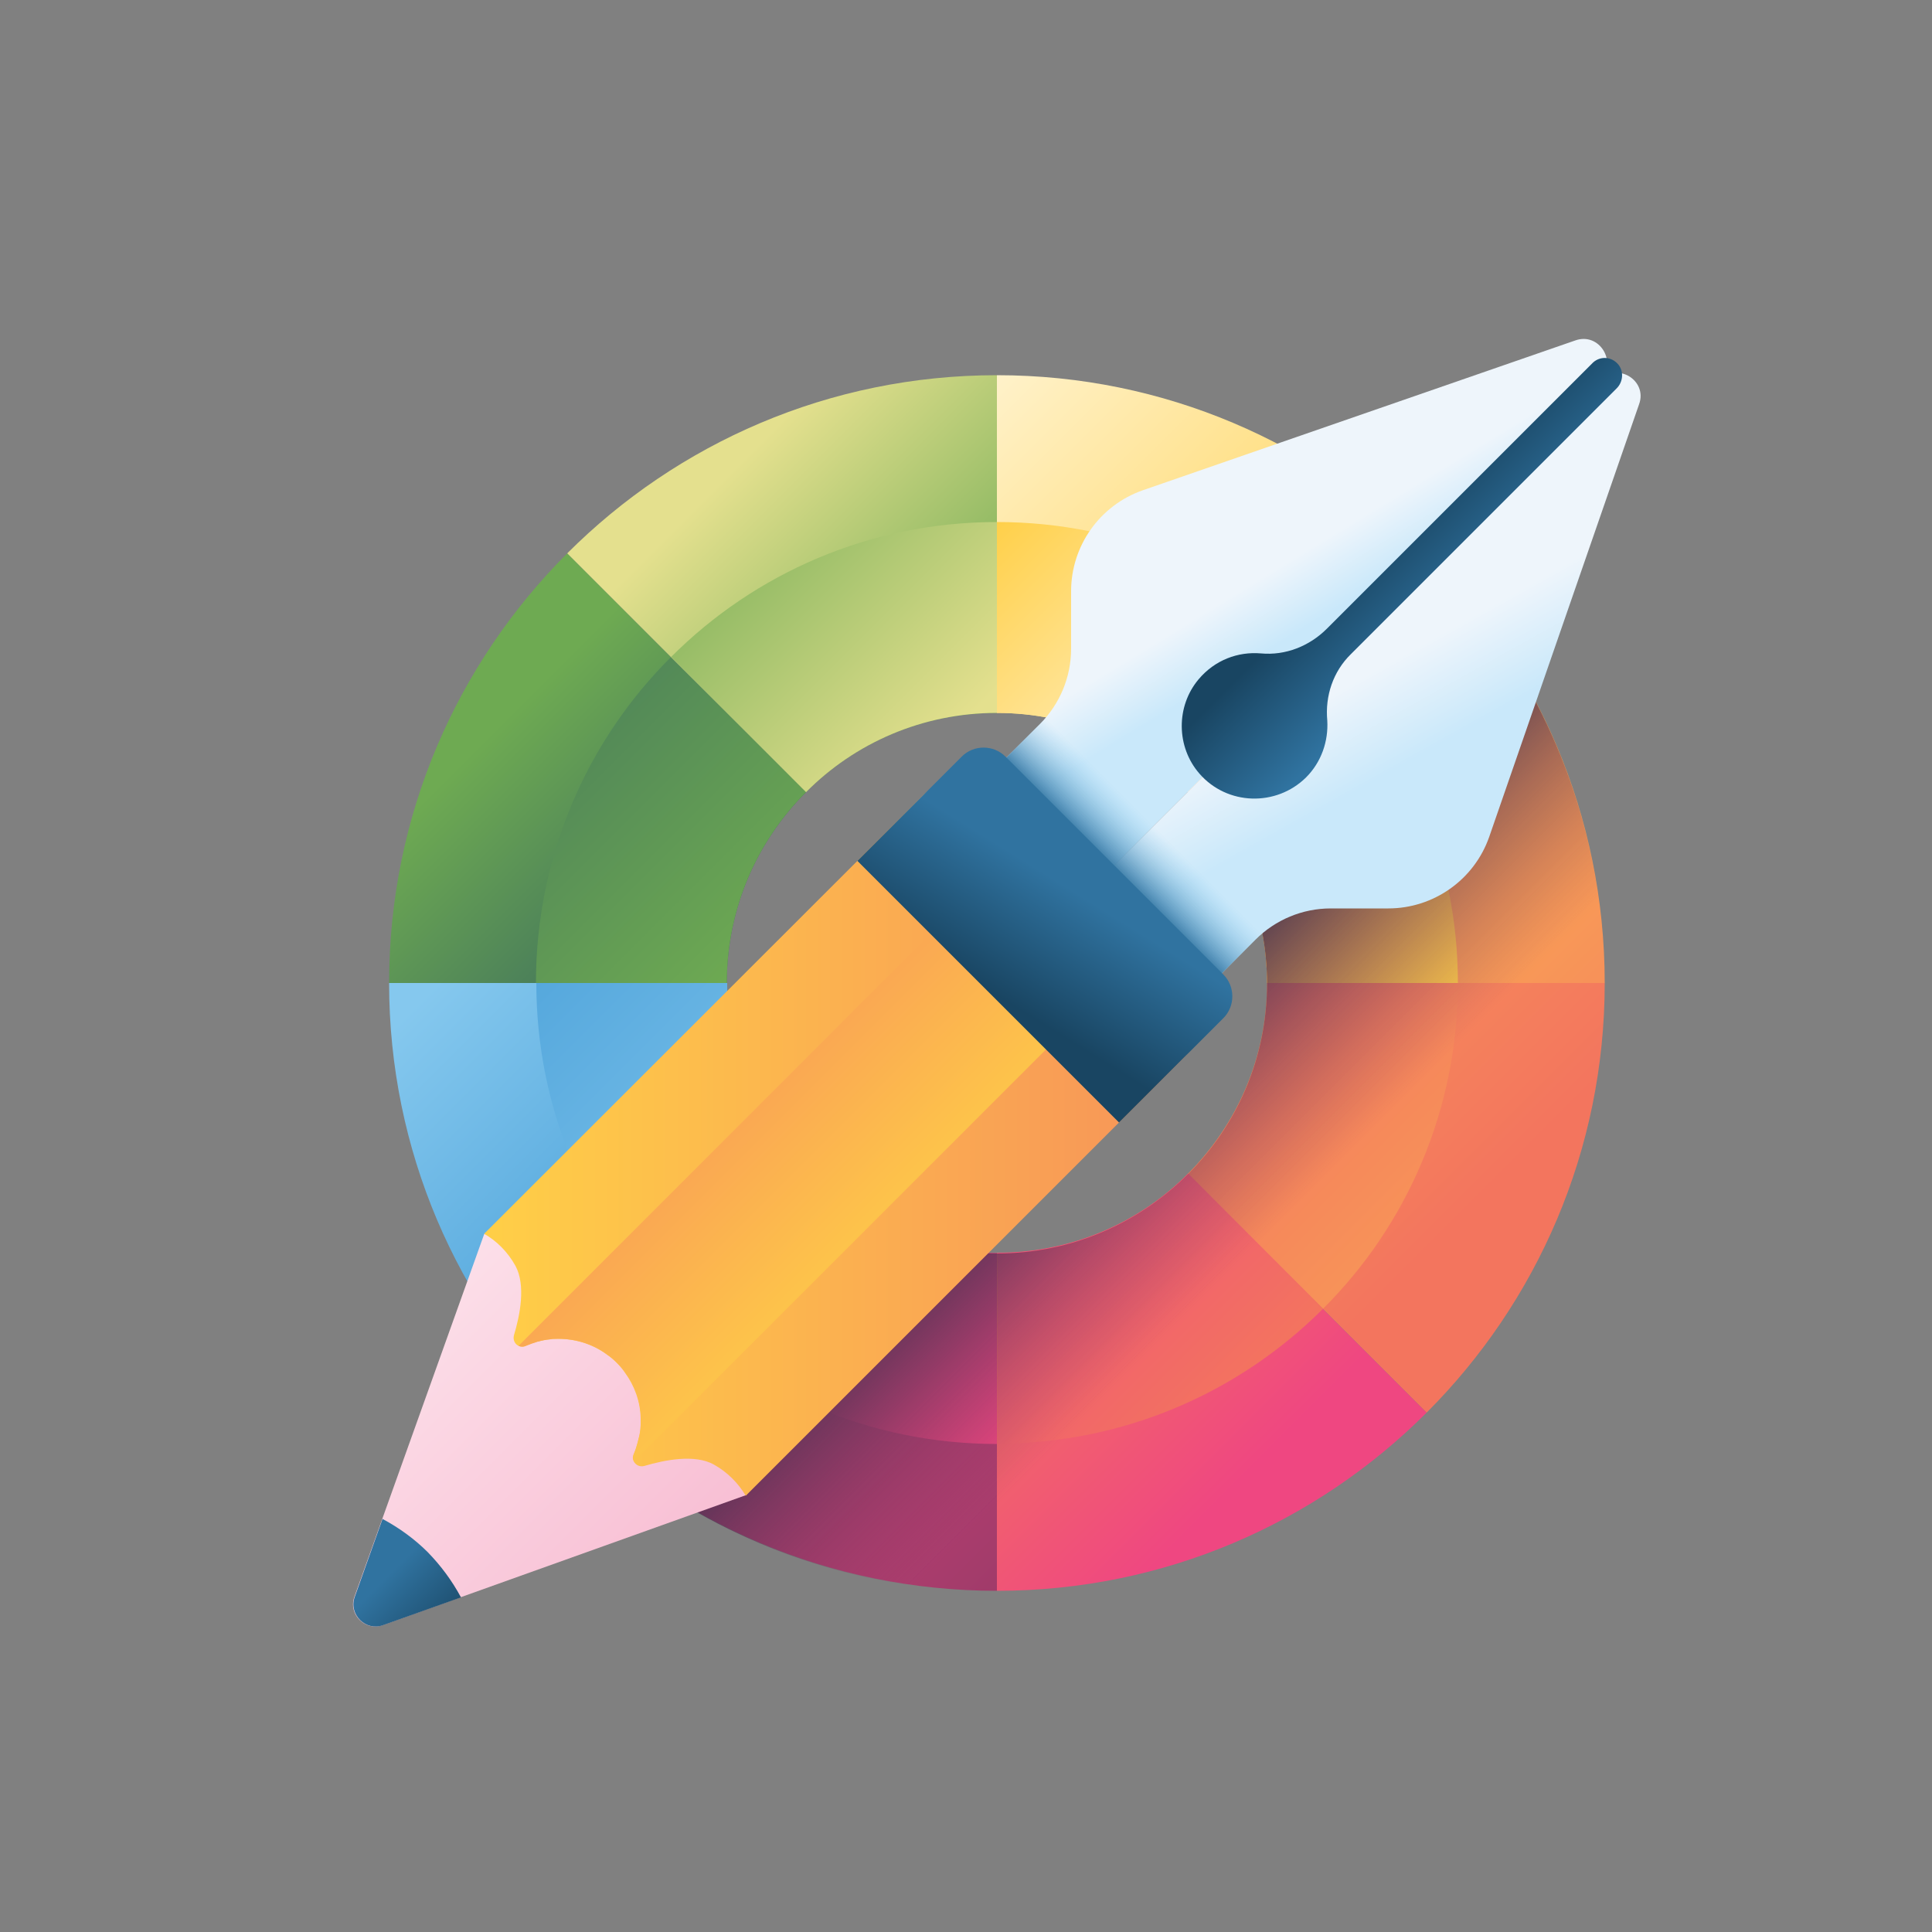
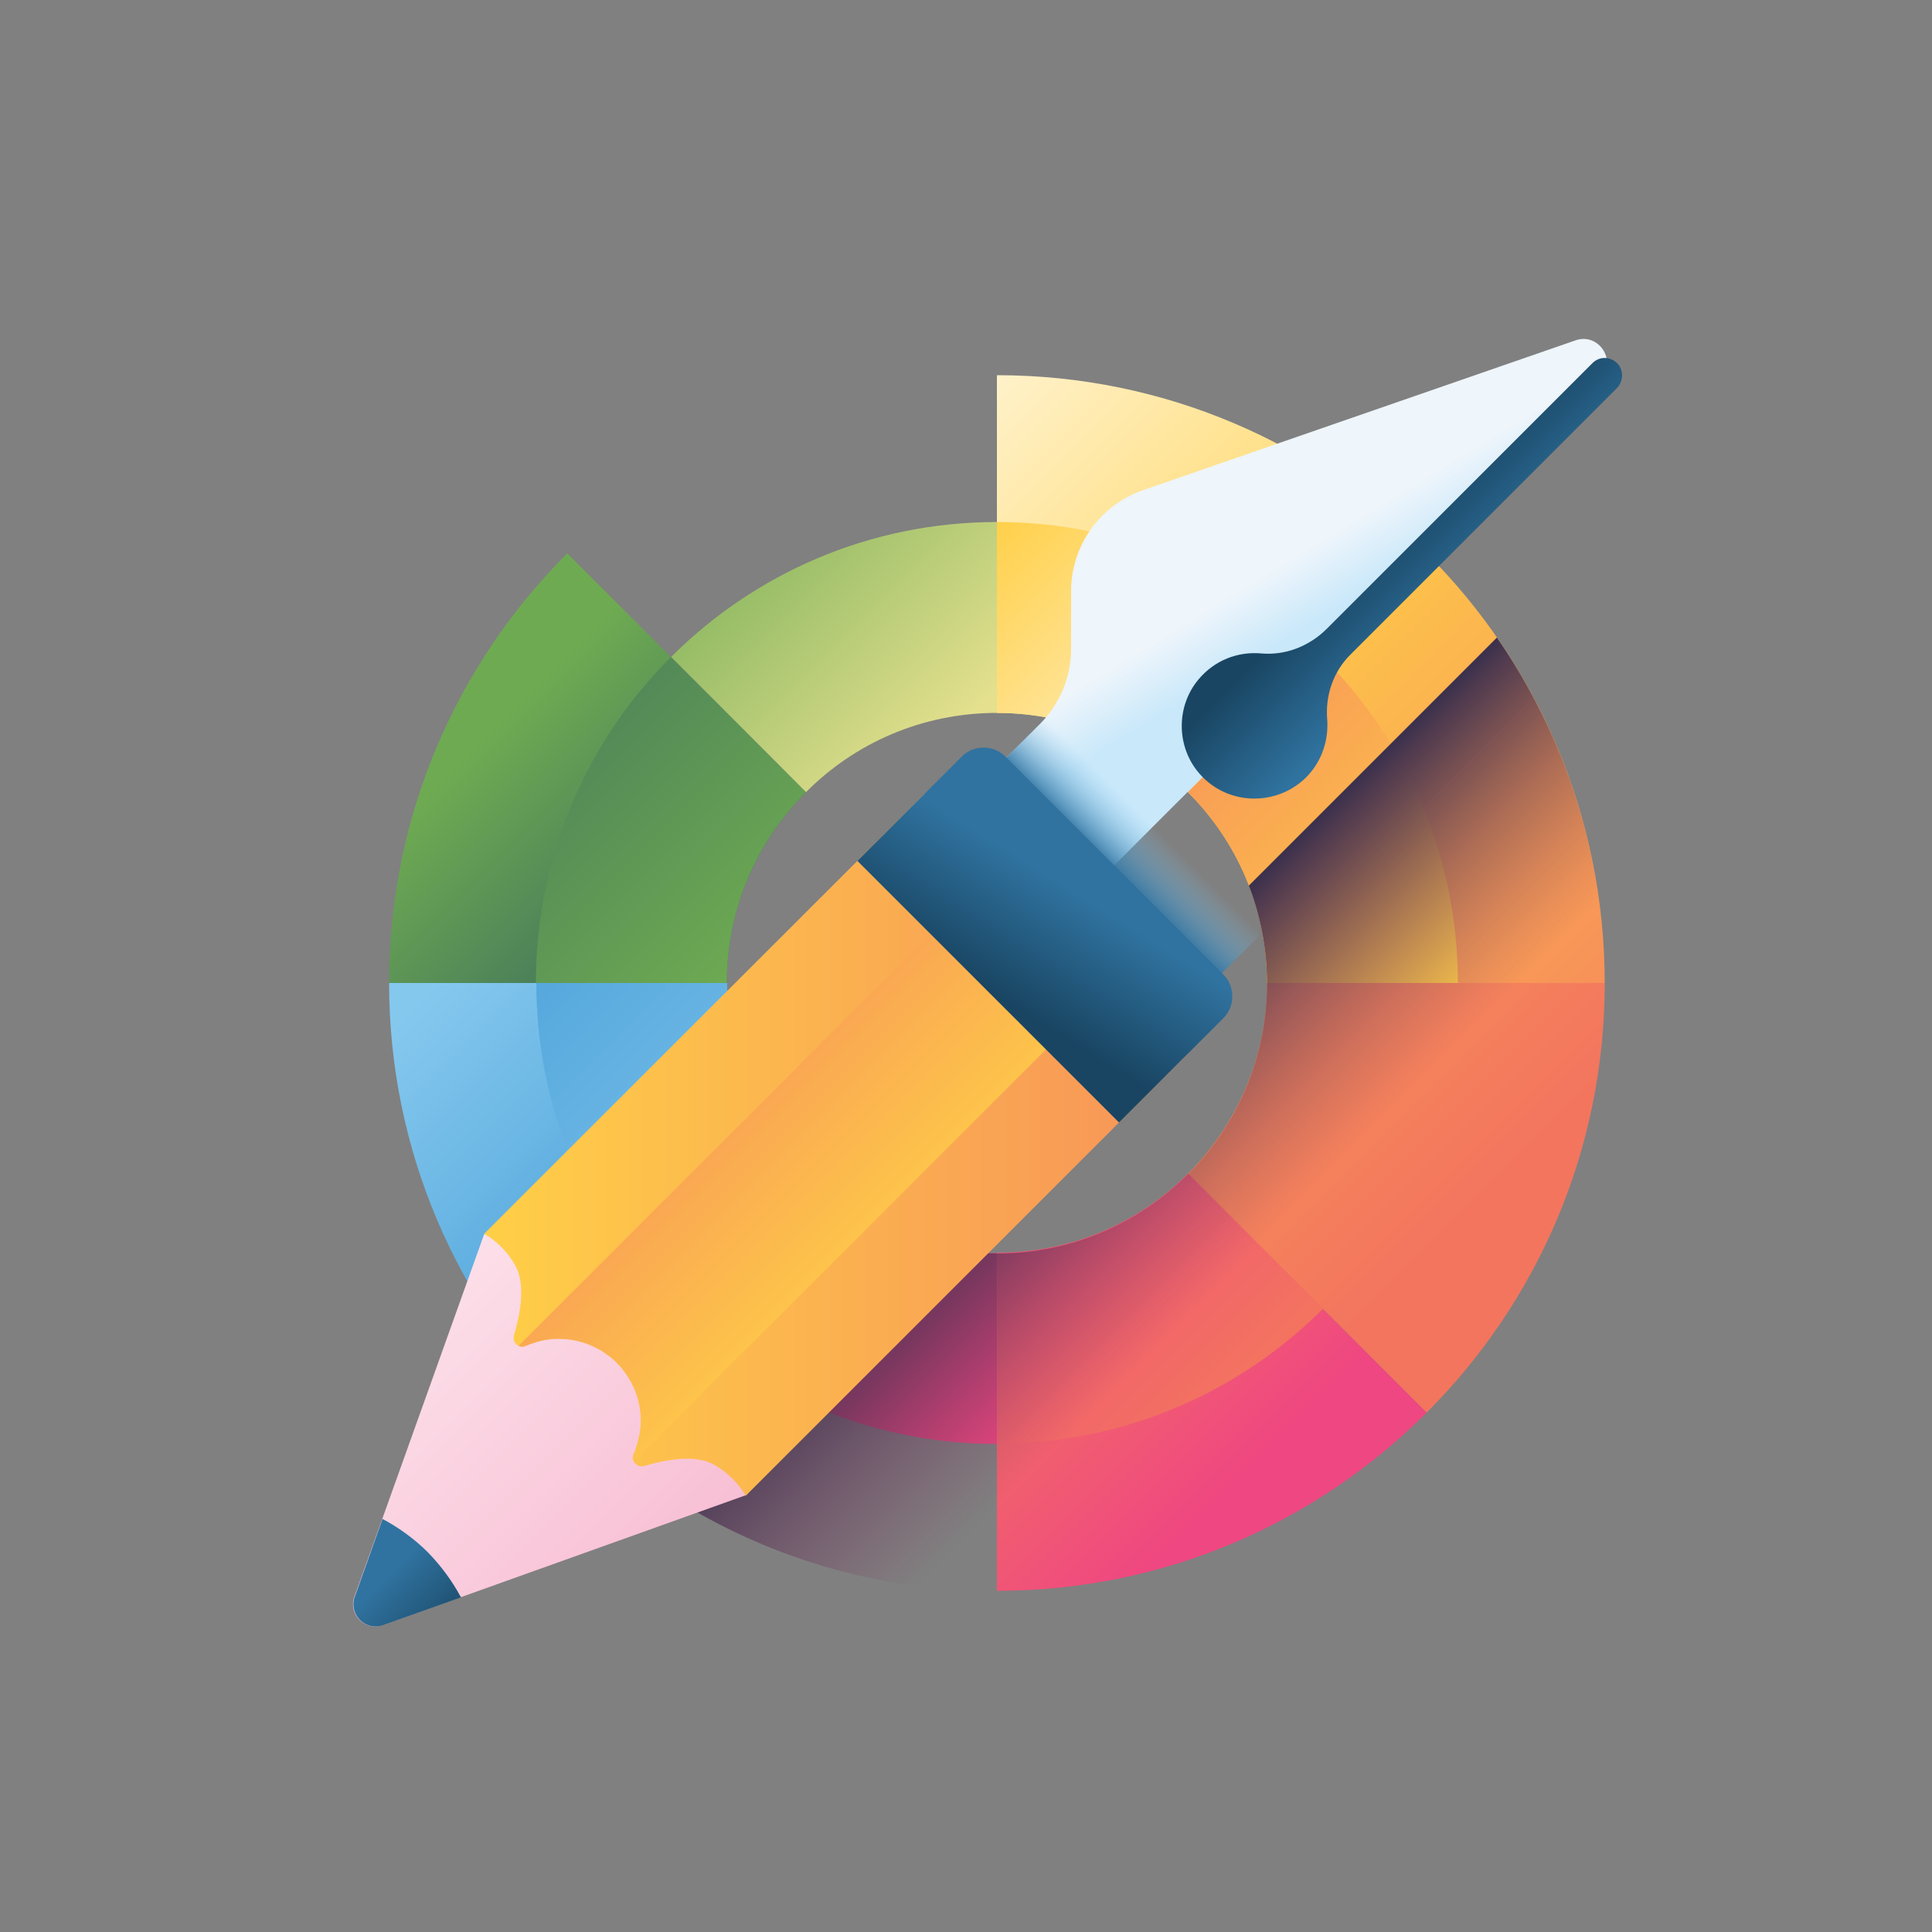
<svg xmlns="http://www.w3.org/2000/svg" version="1.1" id="Layer_1" x="0px" y="0px" viewBox="0 0 500 500" style="enable-background:new 0 0 500 500;" xml:space="preserve">
  <rect x="0" y="0" width="500" height="500" fill="#808080" stroke="none" />
  <style type="text/css">
	.st0{fill:url(#SVGID_1_);}
	.st1{fill:url(#SVGID_2_);}
	.st2{fill:url(#SVGID_3_);}
	.st3{fill:url(#SVGID_4_);}
	.st4{fill:url(#SVGID_5_);}
	.st5{fill:url(#SVGID_6_);}
	.st6{fill:url(#SVGID_7_);}
	.st7{fill:url(#SVGID_8_);}
	.st8{fill:url(#SVGID_9_);}
	.st9{fill:url(#SVGID_10_);}
	.st10{fill:url(#SVGID_11_);}
	.st11{fill:url(#SVGID_12_);}
	.st12{fill:url(#SVGID_13_);}
	.st13{fill:url(#SVGID_14_);}
	.st14{fill:url(#SVGID_15_);}
	.st15{fill:url(#SVGID_16_);}
	.st16{fill:url(#SVGID_17_);}
	.st17{fill:url(#SVGID_18_);}
	.st18{fill:url(#SVGID_19_);}
	.st19{fill:url(#SVGID_20_);}
	.st20{fill:url(#SVGID_21_);}
	.st21{fill:url(#SVGID_22_);}
	.st22{fill:url(#SVGID_23_);}
	.st23{fill:url(#SVGID_24_);}
	.st24{fill:url(#SVGID_25_);}
	.st25{fill:url(#SVGID_26_);}
</style>
  <g>
    <linearGradient id="SVGID_1_" gradientUnits="userSpaceOnUse" x1="240.05" y1="411.136" x2="343.604" y2="307.581" gradientTransform="matrix(1.004 0 0 -1.004 -3.921628e-03 503.965)">
      <stop offset="0" style="stop-color:#FFF6DA" />
      <stop offset="1" style="stop-color:#FFCF47" />
    </linearGradient>
    <path class="st0" d="M369.2,143.2L307.4,205c-12.7-12.7-30.1-20.5-49.4-20.5V97.1C301.4,97.1,340.7,114.7,369.2,143.2z" />
    <linearGradient id="SVGID_2_" gradientUnits="userSpaceOnUse" x1="120.332" y1="306.965" x2="166.684" y2="260.613" gradientTransform="matrix(1.004 0 0 -1.004 -3.921628e-03 503.965)">
      <stop offset="0" style="stop-color:#6EAA52" />
      <stop offset="1" style="stop-color:#44775B" />
    </linearGradient>
    <path class="st1" d="M208.6,205c-12.7,12.7-20.5,30.1-20.5,49.4h-87.4c0-43.4,17.6-82.7,46.1-111.2L208.6,205z" />
    <linearGradient id="SVGID_3_" gradientUnits="userSpaceOnUse" x1="195.926" y1="388.007" x2="256.84" y2="327.092" gradientTransform="matrix(1.004 0 0 -1.004 -3.921628e-03 503.965)">
      <stop offset="0" style="stop-color:#E4E08E" />
      <stop offset="1" style="stop-color:#6EAA52" />
    </linearGradient>
-     <path class="st2" d="M258,97.1v87.4c-19.3,0-36.8,7.8-49.4,20.5l-61.8-61.8C175.3,114.7,214.6,97.1,258,97.1z" />
    <linearGradient id="SVGID_4_" gradientUnits="userSpaceOnUse" x1="307.022" y1="344.163" x2="405.888" y2="245.297" gradientTransform="matrix(1.004 0 0 -1.004 -3.921628e-03 503.965)">
      <stop offset="0" style="stop-color:#FFCF47" />
      <stop offset="1" style="stop-color:#F79259" />
    </linearGradient>
    <path class="st3" d="M415.3,254.4h-87.4c0-19.3-7.8-36.8-20.5-49.4l61.8-61.8C397.7,171.6,415.3,211,415.3,254.4L415.3,254.4z" />
    <linearGradient id="SVGID_5_" gradientUnits="userSpaceOnUse" x1="328.986" y1="254.947" x2="386.3" y2="197.632" gradientTransform="matrix(1.004 0 0 -1.004 -3.921628e-03 503.965)">
      <stop offset="0" style="stop-color:#F79259" />
      <stop offset="1" style="stop-color:#F3755E" />
    </linearGradient>
    <path class="st4" d="M415.3,254.4c0,43.4-17.6,82.7-46.1,111.2l-61.8-61.8c12.7-12.7,20.5-30.1,20.5-49.4H415.3z" />
    <linearGradient id="SVGID_6_" gradientUnits="userSpaceOnUse" x1="112.074" y1="247.97" x2="179.515" y2="180.529" gradientTransform="matrix(1.004 0 0 -1.004 -3.921628e-03 503.965)">
      <stop offset="0" style="stop-color:#85C8EE" />
      <stop offset="1" style="stop-color:#4BA1D9" />
    </linearGradient>
    <path class="st5" d="M208.6,303.8l-61.8,61.8c-28.5-28.5-46.1-67.8-46.1-111.2h87.4C188.1,273.7,195.9,291.2,208.6,303.8z" />
    <linearGradient id="SVGID_7_" gradientUnits="userSpaceOnUse" x1="256.894" y1="170.403" x2="313.473" y2="113.825" gradientTransform="matrix(1.004 0 0 -1.004 -3.921628e-03 503.965)">
      <stop offset="0" style="stop-color:#F3755E" />
      <stop offset="1" style="stop-color:#EF4781" />
    </linearGradient>
    <path class="st6" d="M369.2,365.6c-28.5,28.5-67.8,46.1-111.2,46.1v-87.4c19.3,0,36.8-7.8,49.4-20.5L369.2,365.6z" />
    <linearGradient id="SVGID_8_" gradientUnits="userSpaceOnUse" x1="160.316" y1="199.728" x2="297.127" y2="62.916" gradientTransform="matrix(1.004 0 0 -1.004 -3.921628e-03 503.965)">
      <stop offset="0" style="stop-color:#EF4781" />
      <stop offset="1" style="stop-color:#853762" />
    </linearGradient>
-     <path class="st7" d="M258,324.3v87.4c-43.4,0-82.7-17.6-111.2-46.1l61.8-61.8C221.2,316.5,238.7,324.3,258,324.3z" />
    <linearGradient id="SVGID_9_" gradientUnits="userSpaceOnUse" x1="319.548" y1="304.9" x2="255.814" y2="368.633" gradientTransform="matrix(1.004 0 0 -1.004 -3.921628e-03 503.965)">
      <stop offset="0" style="stop-color:#FFF6DA" />
      <stop offset="1" style="stop-color:#FFCF47" />
    </linearGradient>
    <path class="st8" d="M342.4,170L307.4,205c-12.7-12.7-30.1-20.5-49.4-20.5v-49.4C291,135.1,320.8,148.4,342.4,170z" />
    <linearGradient id="SVGID_10_" gradientUnits="userSpaceOnUse" x1="193.623" y1="252.583" x2="114.63" y2="331.576" gradientTransform="matrix(1.004 0 0 -1.004 -3.921628e-03 503.965)">
      <stop offset="0" style="stop-color:#6EAA52" />
      <stop offset="1" style="stop-color:#44775B" />
    </linearGradient>
    <path class="st9" d="M208.6,205c-12.7,12.7-20.5,30.1-20.5,49.4h-49.4c0-32.9,13.3-62.8,34.9-84.3L208.6,205z" />
    <linearGradient id="SVGID_11_" gradientUnits="userSpaceOnUse" x1="248.869" y1="316.155" x2="178.57" y2="386.454" gradientTransform="matrix(1.004 0 0 -1.004 -3.921628e-03 503.965)">
      <stop offset="0" style="stop-color:#E4E08E" />
      <stop offset="1" style="stop-color:#6EAA52" />
    </linearGradient>
    <path class="st10" d="M258,135.1v49.4c-19.3,0-36.8,7.8-49.4,20.5L173.7,170C195.3,148.4,225.1,135.1,258,135.1z" />
    <linearGradient id="SVGID_12_" gradientUnits="userSpaceOnUse" x1="375.073" y1="249.375" x2="300.86" y2="323.587" gradientTransform="matrix(1.004 0 0 -1.004 -3.921628e-03 503.965)">
      <stop offset="0" style="stop-color:#FFCF47" />
      <stop offset="1" style="stop-color:#F79259" />
    </linearGradient>
    <path class="st11" d="M377.3,254.4h-49.4c0-19.3-7.8-36.8-20.5-49.4l34.9-34.9C363.9,191.6,377.3,221.4,377.3,254.4L377.3,254.4z" />
    <linearGradient id="SVGID_13_" gradientUnits="userSpaceOnUse" x1="369.957" y1="195.067" x2="320.377" y2="244.647" gradientTransform="matrix(1.004 0 0 -1.004 -3.921628e-03 503.965)">
      <stop offset="0" style="stop-color:#F79259" />
      <stop offset="1" style="stop-color:#F3755E" />
    </linearGradient>
-     <path class="st12" d="M377.3,254.4c0,32.9-13.3,62.8-34.9,84.3l-34.9-34.9c12.7-12.7,20.5-30.1,20.5-49.4L377.3,254.4z" />
    <linearGradient id="SVGID_14_" gradientUnits="userSpaceOnUse" x1="213.102" y1="173.68" x2="121.563" y2="265.219" gradientTransform="matrix(1.004 0 0 -1.004 -3.921628e-03 503.965)">
      <stop offset="0" style="stop-color:#85C8EE" />
      <stop offset="1" style="stop-color:#4BA1D9" />
    </linearGradient>
    <path class="st13" d="M208.6,303.8l-34.9,34.9c-21.6-21.6-34.9-51.4-34.9-84.3h49.4C188.1,273.7,195.9,291.2,208.6,303.8z" />
    <linearGradient id="SVGID_15_" gradientUnits="userSpaceOnUse" x1="313.197" y1="133.009" x2="246.476" y2="199.73" gradientTransform="matrix(1.004 0 0 -1.004 -3.921628e-03 503.965)">
      <stop offset="0" style="stop-color:#F3755E" />
      <stop offset="1" style="stop-color:#EF4781" />
    </linearGradient>
    <path class="st14" d="M342.4,338.7c-21.6,21.6-51.4,34.9-84.3,34.9v-49.4c19.3,0,36.8-7.8,49.4-20.5L342.4,338.7z" />
    <linearGradient id="SVGID_16_" gradientUnits="userSpaceOnUse" x1="258.51" y1="128.272" x2="177.083" y2="209.699" gradientTransform="matrix(1.004 0 0 -1.004 -3.921628e-03 503.965)">
      <stop offset="0" style="stop-color:#EF4781" />
      <stop offset="1" style="stop-color:#853762" />
    </linearGradient>
    <path class="st15" d="M258,324.3v49.4c-32.9,0-62.8-13.3-84.3-34.9l34.9-34.9C221.2,316.5,238.7,324.3,258,324.3L258,324.3z" />
    <linearGradient id="SVGID_17_" gradientUnits="userSpaceOnUse" x1="324.255" y1="181.36" x2="276.933" y2="228.682" gradientTransform="matrix(1.004 0 0 -1.004 -3.921628e-03 503.965)">
      <stop offset="0" style="stop-color:#853762;stop-opacity:0" />
      <stop offset="1" style="stop-color:#3B304D" />
    </linearGradient>
    <path class="st16" d="M387.4,165l-64.2,64.2c3,7.8,4.7,16.4,4.7,25.3c0,19.3-7.8,36.8-20.5,49.4c-12.7,12.7-30.1,20.5-49.4,20.5   c-8.9,0-17.4-1.7-25.3-4.7l-64.2,64.2c25.4,17.6,56.2,27.9,89.4,27.9c43.4,0,82.7-17.6,111.2-46.1c28.5-28.5,46.1-67.8,46.1-111.2   C415.3,221.2,404.9,190.3,387.4,165L387.4,165z" />
    <linearGradient id="SVGID_18_" gradientUnits="userSpaceOnUse" x1="171.482" y1="-834.215" x2="266.811" y2="-834.215" gradientTransform="matrix(0.71 0.71 0.71 -0.71 569.639 -368.571)">
      <stop offset="0" style="stop-color:#FCDFE9" />
      <stop offset="1" style="stop-color:#F8BFD4" />
    </linearGradient>
    <path class="st17" d="M125.3,319.4l-33.6,93.9c-1.6,4.5,2.8,8.9,7.3,7.3l93.9-33.6C211.7,368.4,144,300.7,125.3,319.4L125.3,319.4z   " />
    <linearGradient id="SVGID_19_" gradientUnits="userSpaceOnUse" x1="124.796" y1="208.493" x2="308.98" y2="208.493" gradientTransform="matrix(1.004 0 0 -1.004 -3.921628e-03 503.965)">
      <stop offset="0" style="stop-color:#FFCF47" />
      <stop offset="1" style="stop-color:#F79259" />
    </linearGradient>
    <path class="st18" d="M306.4,273.7L193,387.1c-1.9-3.2-4.7-6.1-8.3-8.1c-4.9-2.7-12.6-1.2-18,0.4c-1.2,0.3-2.2-0.3-2.7-1.2   c-0.3-0.6-0.3-1.3,0-1.9c0,0,0,0,0,0c0.3-0.7,0.6-1.4,0.8-2.1l0.3-1c0,0,0,0,0-0.1c0.3-1.1,0.5-2.1,0.6-3.2c0-0.4,0.1-0.7,0.1-1.1   c0-0.6,0-1.2,0-1.8c-0.1-4.3-1.6-8.4-4.1-11.8c-0.6-0.9-1.3-1.7-2.1-2.5c-0.8-0.8-1.6-1.5-2.5-2.1c-4-3-8.9-4.3-13.6-4.1   c-0.4,0-0.7,0-1.1,0.1c-1.1,0.1-2.2,0.3-3.2,0.6c0,0,0,0-0.1,0l-1,0.3c-0.4,0.1-0.7,0.2-1,0.4c-0.3,0.1-0.7,0.3-1,0.4c0,0,0,0,0,0   c-0.6,0.3-1.3,0.3-1.9,0c-0.9-0.4-1.5-1.5-1.2-2.7c1.6-5.3,3.1-13,0.4-18c-2-3.6-4.8-6.4-8.1-8.3L238.7,206   c5.1-5.1,13.4-5.1,18.5,0l9.6,9.6l29.9,29.9l9.6,9.6C311.5,260.3,311.5,268.6,306.4,273.7L306.4,273.7z" />
    <linearGradient id="SVGID_20_" gradientUnits="userSpaceOnUse" x1="242.564" y1="178.232" x2="174.516" y2="246.28" gradientTransform="matrix(1.004 0 0 -1.004 -3.921628e-03 503.965)">
      <stop offset="0" style="stop-color:#FFCF47" />
      <stop offset="1" style="stop-color:#F79259" />
    </linearGradient>
    <path class="st19" d="M296.7,245.6L164.1,378.2c-0.3-0.6-0.3-1.3,0-1.9c0,0,0,0,0,0c0.3-0.7,1.6-5.3,1.7-6.4c0-0.4,0.1-0.7,0.1-1.1   c0.2-4.8-1.1-9.6-4.1-13.6c-0.6-0.9-1.3-1.7-2.1-2.5c-0.8-0.8-1.6-1.5-2.5-2.1c-4-3-8.9-4.3-13.6-4.1c-0.4,0-0.7,0-1.1,0.1   c-1.1,0.1-2.2,0.3-3.2,0.6c0,0,0,0-0.1,0c-0.3,0.1-2.7,0.9-3.1,1.1c0,0,0,0,0,0c-0.6,0.3-1.3,0.3-1.9,0l132.7-132.7L296.7,245.6z" />
    <linearGradient id="SVGID_21_" gradientUnits="userSpaceOnUse" x1="216.269" y1="-878.245" x2="240.593" y2="-878.245" gradientTransform="matrix(0.71 0.71 0.71 -0.71 569.639 -368.571)">
      <stop offset="0" style="stop-color:#3073A0" />
      <stop offset="1" style="stop-color:#194562" />
    </linearGradient>
    <path class="st20" d="M110.7,401.7c-3.4-3.4-7.4-6.3-11.7-8.6l-7.2,20.2c-1.6,4.5,2.8,8.9,7.3,7.3l20.2-7.2   C117,409.1,114.1,405.2,110.7,401.7L110.7,401.7z" />
    <linearGradient id="SVGID_22_" gradientUnits="userSpaceOnUse" x1="59.847" y1="-134.912" x2="76.435" y2="-138.947" gradientTransform="matrix(0.71 0.71 0.71 -0.71 385.028 7.931)">
      <stop offset="0" style="stop-color:#EEF5FB" />
      <stop offset="1" style="stop-color:#C9E8FA" />
    </linearGradient>
    <path class="st21" d="M414.1,98.3L277.1,235.2l-20-20c-4.4-4.4-4.4-11.4,0-15.8l12-12c5.2-5.2,8.1-12.2,8.1-19.5V153   c0-11.7,7.4-22.2,18.5-26.1l112-38.8C413.9,85.9,418.7,93.7,414.1,98.3z" />
    <linearGradient id="SVGID_23_" gradientUnits="userSpaceOnUse" x1="95.627" y1="-138.81" x2="119.388" y2="-145.535" gradientTransform="matrix(0.71 0.71 0.71 -0.71 385.028 7.931)">
      <stop offset="0" style="stop-color:#EEF5FB" />
      <stop offset="1" style="stop-color:#C9E8FA" />
    </linearGradient>
-     <path class="st22" d="M414.1,98.3L277.1,235.2l20,20c4.4,4.4,11.4,4.4,15.8,0l12-12c5.2-5.2,12.2-8.1,19.5-8.1h14.9   c11.7,0,22.2-7.4,26.1-18.5l38.8-112C426.4,98.5,418.7,93.7,414.1,98.3z" />
    <linearGradient id="SVGID_24_" gradientUnits="userSpaceOnUse" x1="101.539" y1="-112.545" x2="72.284" y2="-112.545" gradientTransform="matrix(0.71 0.71 0.71 -0.71 385.028 7.931)">
      <stop offset="0" style="stop-color:#3073A0" />
      <stop offset="1" style="stop-color:#194562" />
    </linearGradient>
    <path class="st23" d="M349.6,169.3l68.8-68.8c1.7-1.7,1.9-4.5,0.3-6.3c-1.7-1.9-4.5-2.1-6.4-0.4c-0.1,0.1-0.1,0.1-0.2,0.2   l-68.7,68.7c-4.5,4.5-10.7,7-17.1,6.4c-5.9-0.5-11.9,1.7-16.1,6.7c-5.9,7-5.8,17.5,0.2,24.4c7.2,8.3,19.9,8.6,27.6,1   c4-4,5.8-9.4,5.5-14.7C342.9,180.1,345,173.8,349.6,169.3z" />
    <linearGradient id="SVGID_25_" gradientUnits="userSpaceOnUse" x1="84.119" y1="-205.82" x2="84.119" y2="-221.802" gradientTransform="matrix(0.71 0.71 0.71 -0.71 385.028 7.931)">
      <stop offset="0" style="stop-color:#85C8EE;stop-opacity:0" />
      <stop offset="1" style="stop-color:#3073A0" />
    </linearGradient>
    <path class="st24" d="M276,175.8c-1.3,4.4-3.7,8.4-6.9,11.6l-12,12c-4.4,4.4-4.4,11.4,0,15.8l20,20l20,20c4.4,4.4,11.4,4.4,15.8,0   l12-12c3.2-3.2,7.2-5.6,11.6-6.9L276,175.8z" />
    <linearGradient id="SVGID_26_" gradientUnits="userSpaceOnUse" x1="80.788" y1="-232.448" x2="88.328" y2="-264.868" gradientTransform="matrix(0.71 0.71 0.71 -0.71 385.028 7.931)">
      <stop offset="0" style="stop-color:#3073A0" />
      <stop offset="1" style="stop-color:#194562" />
    </linearGradient>
    <path class="st25" d="M289.6,290.5l-67.7-67.7l27-27c3.1-3.1,8.2-3.1,11.3,0l56.4,56.4c3.1,3.1,3.1,8.2,0,11.3L289.6,290.5z" />
  </g>
</svg>